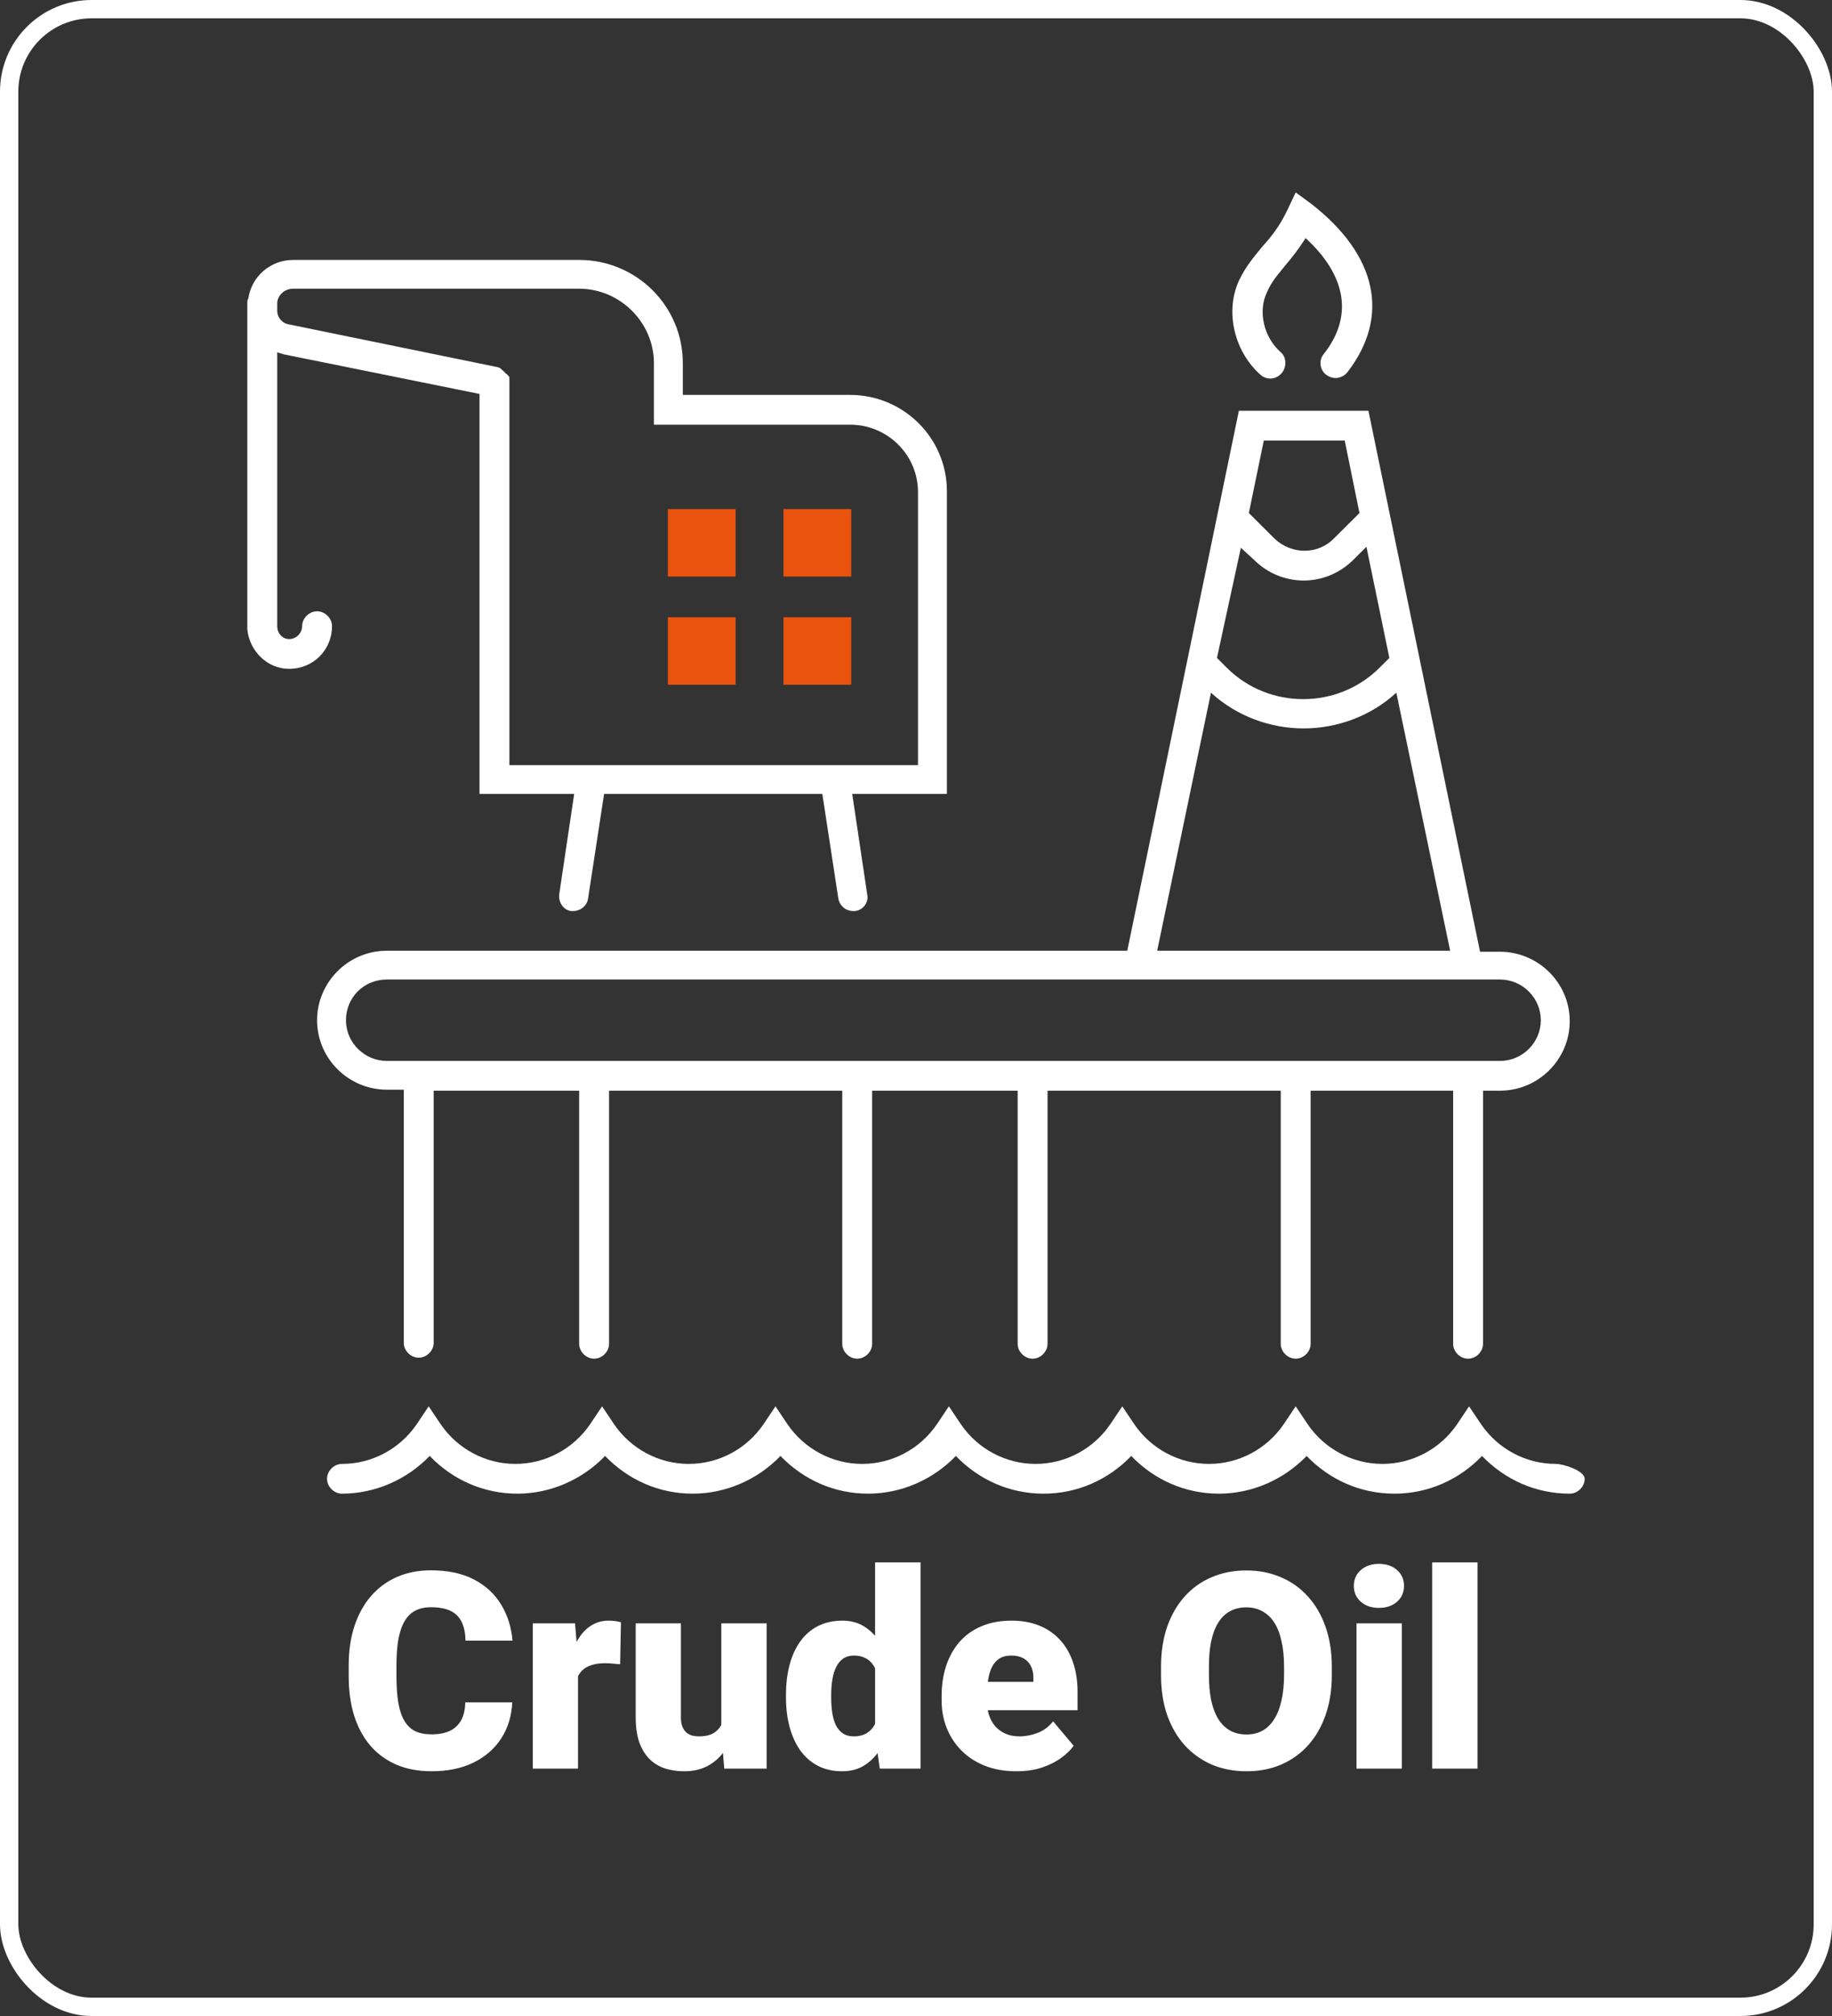
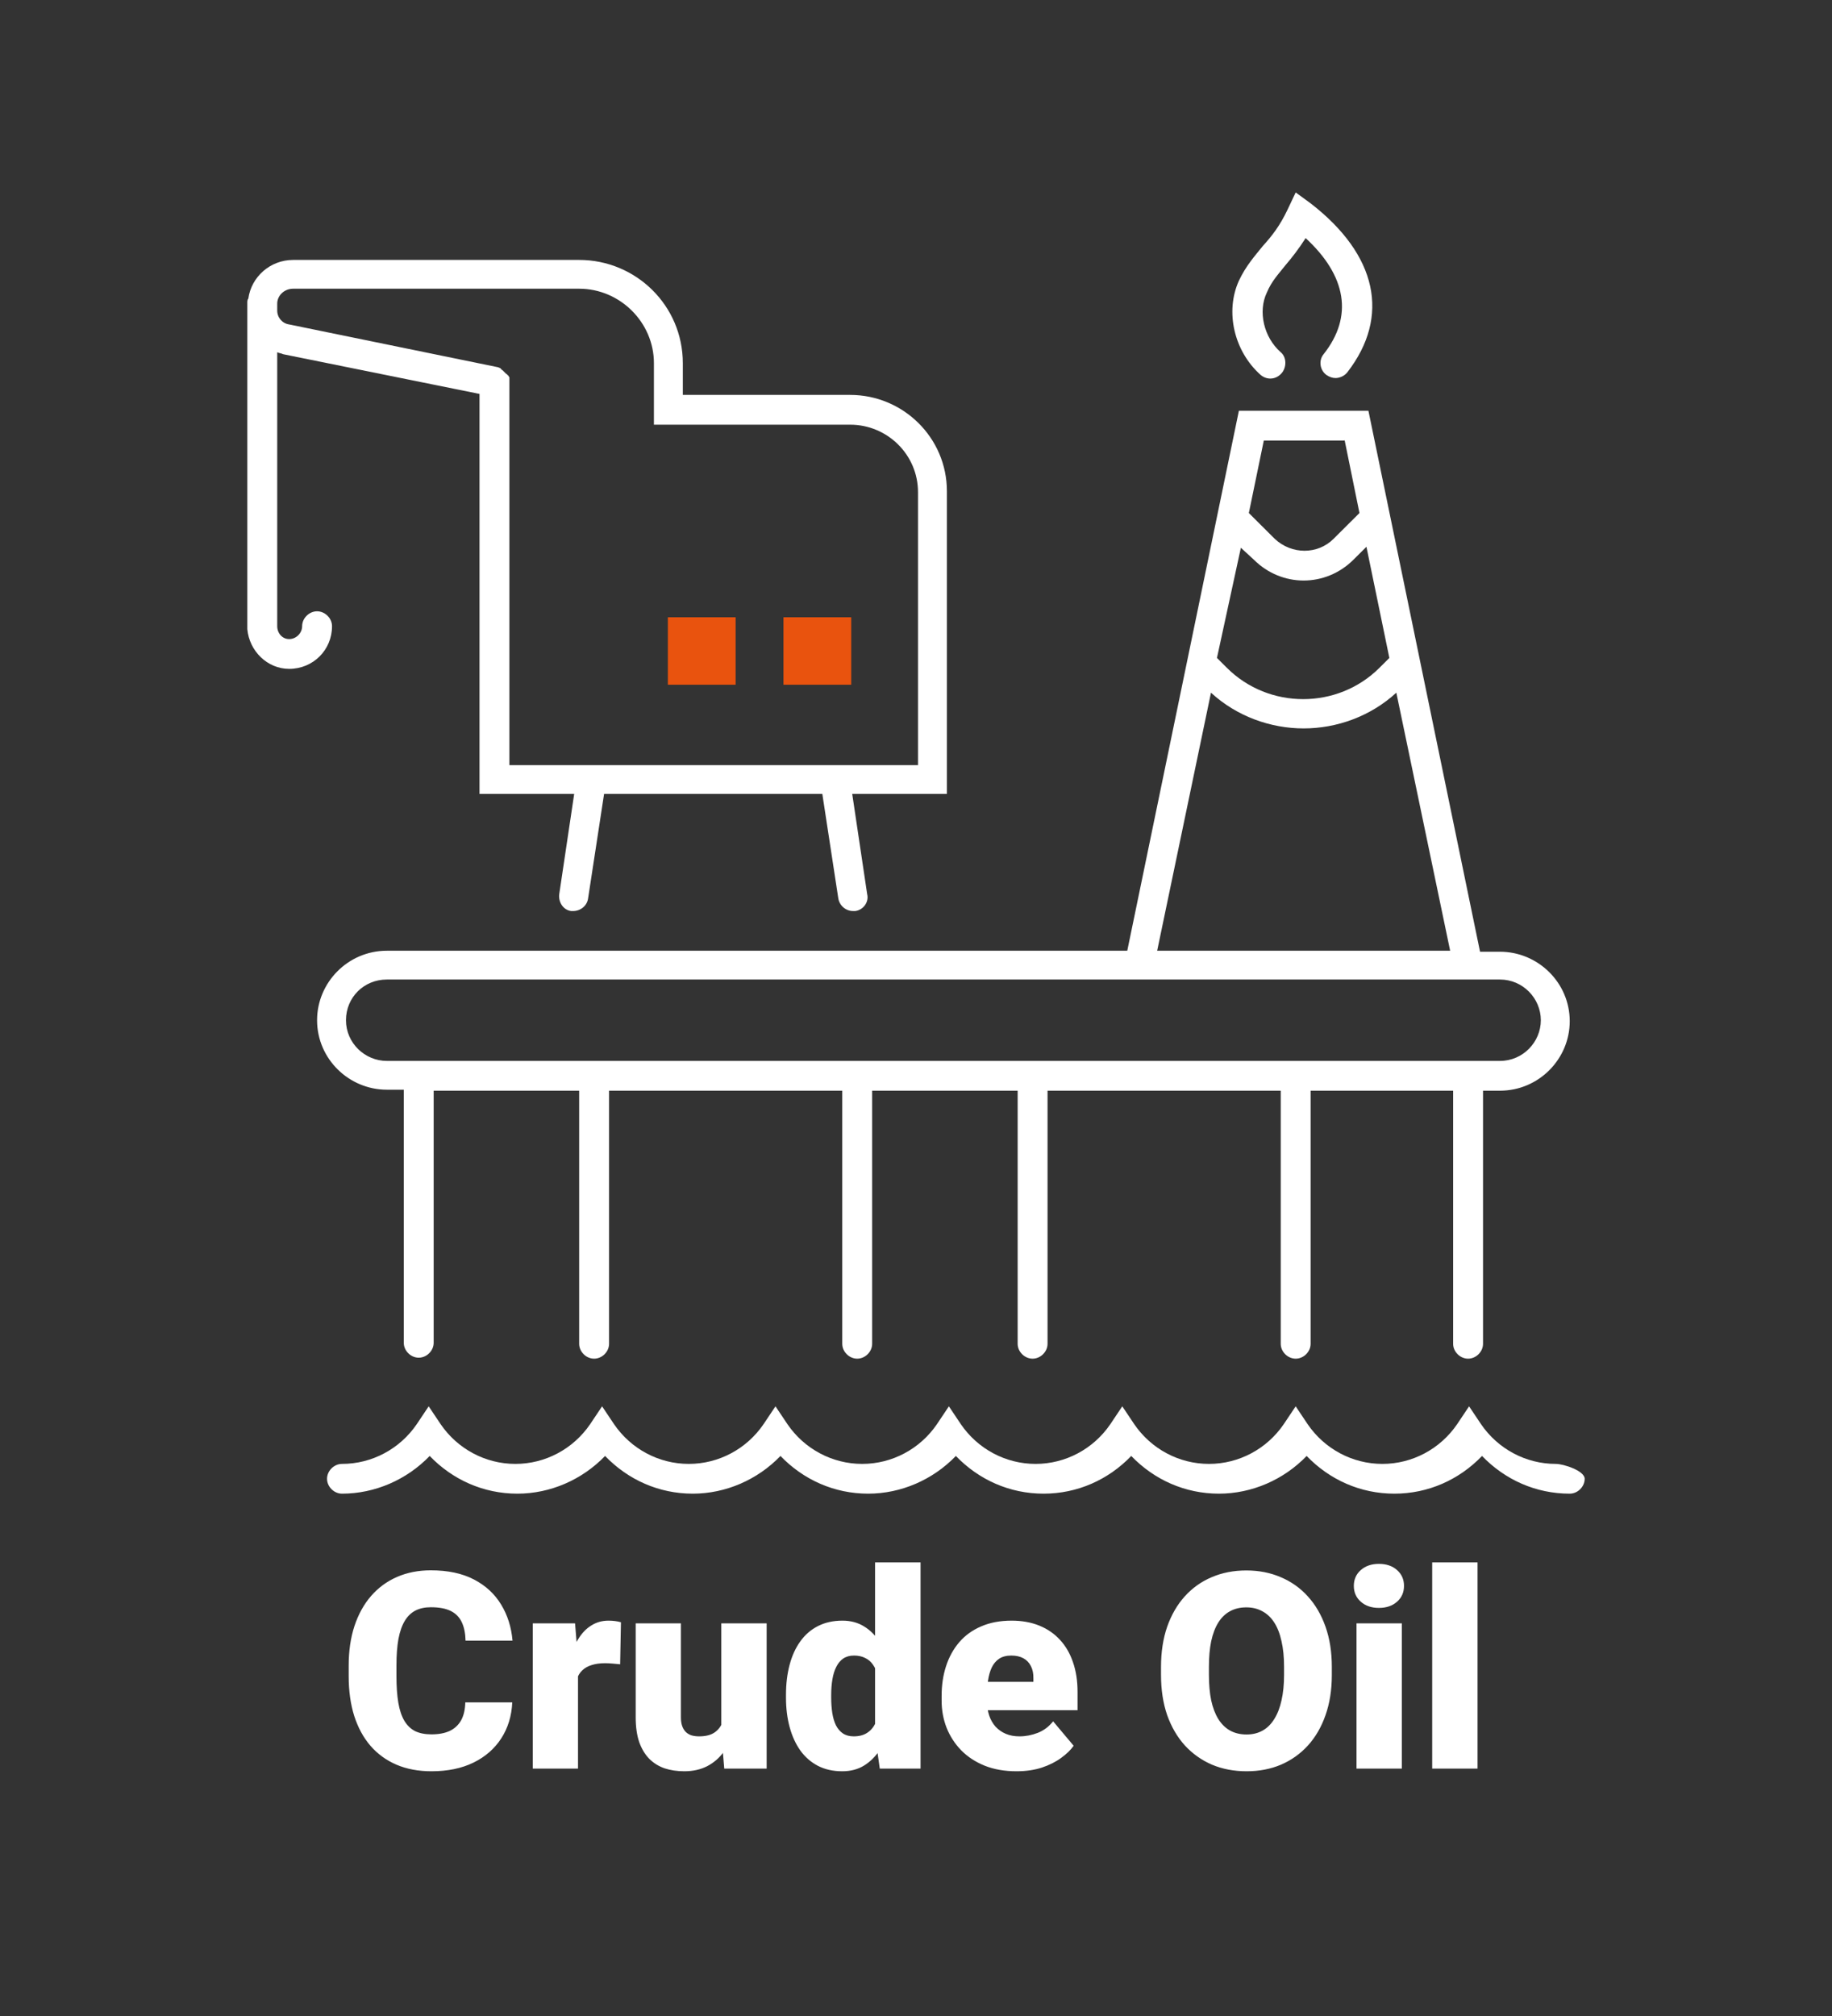
<svg xmlns="http://www.w3.org/2000/svg" width="200" height="220" viewBox="0 0 200 220" fill="none">
  <rect x="0" y="0" width="200" height="220" fill="#333333" stroke="none" />
-   <path d="M80.308 55.552H72.911V62.918H80.308V55.552Z" fill="#E9530E" />
  <path d="M80.308 67.359H72.911V74.724H80.308V67.359Z" fill="#E9530E" />
-   <path d="M92.928 55.552H85.531V62.918H92.928V55.552Z" fill="#E9530E" />
  <path d="M92.928 67.359H85.531V74.724H92.928V67.359Z" fill="#E9530E" />
  <path d="M169.845 159.751C166.581 159.751 163.535 158.126 161.686 155.418L160.38 153.468L159.075 155.418C157.225 158.126 154.179 159.751 150.915 159.751C147.651 159.751 144.605 158.126 142.756 155.418L141.45 153.468L140.145 155.418C138.295 158.126 135.249 159.751 131.985 159.751C128.721 159.751 125.675 158.126 123.826 155.418L122.52 153.468L121.215 155.418C119.365 158.126 116.319 159.751 113.055 159.751C109.791 159.751 106.745 158.126 104.896 155.418L103.59 153.468L102.285 155.418C100.435 158.126 97.389 159.751 94.125 159.751C90.861 159.751 87.815 158.126 85.966 155.418L84.66 153.468L83.355 155.418C81.505 158.126 78.459 159.751 75.195 159.751C71.931 159.751 68.885 158.126 67.036 155.418L65.73 153.468L64.425 155.418C62.575 158.126 59.529 159.751 56.265 159.751C53.002 159.751 49.955 158.126 48.106 155.418L46.8 153.468L45.495 155.418C43.645 158.126 40.599 159.751 37.335 159.751C36.465 159.751 35.703 160.509 35.703 161.375C35.703 162.242 36.465 163 37.335 163C40.925 163 44.407 161.484 46.909 158.884C49.411 161.484 52.784 163 56.483 163C60.073 163 63.554 161.484 66.057 158.884C68.559 161.484 71.931 163 75.63 163C79.221 163 82.702 161.484 85.204 158.884C87.706 161.484 91.079 163 94.778 163C98.368 163 101.849 161.484 104.352 158.884C106.854 161.484 110.227 163 113.925 163C117.624 163 120.997 161.484 123.499 158.884C126.001 161.484 129.374 163 133.073 163C136.663 163 140.145 161.484 142.647 158.884C145.149 161.484 148.522 163 152.221 163C155.92 163 159.292 161.484 161.794 158.884C164.297 161.484 167.669 163 171.368 163C172.238 163 173 162.242 173 161.375C173 160.509 170.715 159.751 169.845 159.751Z" fill="white" />
  <path d="M36.247 68.333C36.247 67.467 35.486 66.709 34.615 66.709C33.745 66.709 32.984 67.467 32.984 68.333C32.984 69.091 32.331 69.741 31.569 69.741C30.808 69.741 30.264 69.091 30.264 68.333V38.439C30.481 38.547 30.699 38.547 30.916 38.655L52.349 42.988V86.638H62.684L61.052 97.578C60.943 98.445 61.487 99.311 62.358 99.419C62.467 99.419 62.467 99.419 62.575 99.419C63.337 99.419 64.098 98.878 64.207 98.011L65.948 86.638H89.773L91.514 98.011C91.623 98.77 92.276 99.419 93.146 99.419C93.255 99.419 93.255 99.419 93.364 99.419C94.234 99.311 94.887 98.445 94.669 97.578L93.037 86.638H103.373V53.603C103.373 47.754 98.586 43.096 92.82 43.096H74.543V39.63C74.543 33.348 69.429 28.365 63.228 28.365H32.005C29.502 28.365 27.435 30.207 27.109 32.59C27 32.698 27 32.915 27 33.023V68.333C27 68.442 27 68.55 27 68.658C27.218 71.041 29.176 72.991 31.569 72.991C34.18 72.991 36.247 70.933 36.247 68.333ZM32.005 31.506H63.228C67.689 31.506 71.388 35.189 71.388 39.63V46.346H92.82C96.845 46.346 100.218 49.595 100.218 53.711V83.497H55.612V41.688C55.612 41.58 55.612 41.471 55.612 41.363V41.255C55.612 41.147 55.612 41.147 55.504 41.038C55.504 41.038 55.504 40.93 55.395 40.93C55.395 40.93 55.395 40.822 55.286 40.822L54.851 40.388C54.851 40.388 54.742 40.388 54.742 40.28C54.742 40.28 54.633 40.28 54.633 40.172C54.525 40.172 54.416 40.063 54.307 40.063L31.569 35.406C30.808 35.297 30.264 34.648 30.264 33.889V33.131C30.264 32.265 31.025 31.506 32.005 31.506Z" fill="white" />
  <path d="M149.392 44.829H135.249L123.064 103.752H42.231C37.988 103.752 34.615 107.218 34.615 111.334C34.615 115.558 38.097 118.916 42.231 118.916H44.081V146.536C44.081 147.403 44.842 148.161 45.712 148.161C46.583 148.161 47.344 147.403 47.344 146.536V119.024H63.228V146.645C63.228 147.511 63.99 148.269 64.86 148.269C65.73 148.269 66.492 147.511 66.492 146.645V119.024H91.949V146.645C91.949 147.511 92.711 148.269 93.581 148.269C94.452 148.269 95.213 147.511 95.213 146.645V119.024H111.097V146.645C111.097 147.511 111.858 148.269 112.729 148.269C113.599 148.269 114.361 147.511 114.361 146.645V119.024H139.818V146.645C139.818 147.511 140.58 148.269 141.45 148.269C142.32 148.269 143.082 147.511 143.082 146.645V119.024H158.639V146.645C158.639 147.511 159.401 148.269 160.271 148.269C161.142 148.269 161.903 147.511 161.903 146.645V119.024H163.753C167.996 119.024 171.368 115.558 171.368 111.442C171.368 107.218 167.887 103.86 163.753 103.86H161.577L149.392 44.829ZM135.466 59.776L136.881 61.076C138.404 62.593 140.362 63.351 142.32 63.351C144.279 63.351 146.237 62.593 147.76 61.076L149.174 59.668L151.677 71.799L150.589 72.882C146.019 77.432 138.513 77.432 133.943 72.882L132.855 71.799L135.466 59.776ZM146.781 47.97L148.413 55.986L145.584 58.802C143.844 60.535 141.015 60.535 139.165 58.802L136.337 55.986L137.969 48.079H146.781V47.97ZM132.203 75.59C135.031 78.19 138.73 79.49 142.32 79.49C145.911 79.49 149.61 78.19 152.438 75.59L158.313 103.752H126.328L132.203 75.59ZM168.213 111.334C168.213 113.717 166.255 115.775 163.753 115.775H42.231C39.838 115.775 37.77 113.825 37.77 111.334C37.77 108.843 39.729 106.893 42.231 106.893H163.753C166.255 106.893 168.213 108.951 168.213 111.334Z" fill="white" />
  <path d="M139.927 40.713C140.471 40.063 140.471 38.98 139.818 38.439C137.969 36.814 137.316 33.998 138.295 31.94C138.839 30.64 139.601 29.882 140.362 28.907C141.015 28.149 141.776 27.174 142.538 25.983C146.999 30.098 147.76 34.539 144.496 38.655C143.952 39.305 144.061 40.388 144.823 40.93C145.149 41.147 145.475 41.255 145.802 41.255C146.237 41.255 146.781 41.038 147.107 40.605C151.785 34.539 150.371 27.824 143.082 22.192L141.45 21L140.58 22.841C139.709 24.683 138.839 25.766 137.86 26.849C136.99 27.932 136.01 29.015 135.249 30.64C133.726 33.998 134.705 38.33 137.642 40.93C138.295 41.471 139.274 41.471 139.927 40.713Z" fill="white" />
  <path d="M50.796 185.778H55.923C55.855 187.263 55.454 188.571 54.722 189.704C53.989 190.837 52.974 191.721 51.675 192.355C50.386 192.98 48.862 193.293 47.105 193.293C45.679 193.293 44.404 193.054 43.281 192.575C42.168 192.097 41.221 191.408 40.44 190.51C39.668 189.611 39.077 188.522 38.667 187.243C38.267 185.964 38.066 184.523 38.066 182.922V181.765C38.066 180.163 38.276 178.723 38.696 177.443C39.126 176.154 39.731 175.061 40.513 174.162C41.304 173.254 42.251 172.561 43.355 172.082C44.458 171.604 45.684 171.364 47.031 171.364C48.887 171.364 50.454 171.696 51.733 172.36C53.013 173.024 54.004 173.938 54.707 175.1C55.41 176.252 55.825 177.565 55.952 179.04H50.825C50.806 178.239 50.669 177.57 50.415 177.033C50.161 176.486 49.761 176.076 49.214 175.803C48.667 175.529 47.94 175.393 47.031 175.393C46.397 175.393 45.845 175.51 45.376 175.744C44.907 175.979 44.517 176.35 44.204 176.857C43.892 177.365 43.657 178.024 43.501 178.835C43.355 179.636 43.281 180.603 43.281 181.735V182.922C43.281 184.055 43.35 185.021 43.486 185.822C43.623 186.623 43.843 187.277 44.145 187.785C44.448 188.293 44.839 188.669 45.317 188.913C45.806 189.147 46.401 189.265 47.105 189.265C47.886 189.265 48.545 189.143 49.082 188.898C49.619 188.645 50.034 188.264 50.327 187.756C50.62 187.238 50.776 186.579 50.796 185.778ZM63.101 181.076V193H58.164V177.15H62.778L63.101 181.076ZM67.788 177.033L67.7 181.618C67.505 181.599 67.241 181.574 66.909 181.545C66.577 181.516 66.299 181.501 66.074 181.501C65.498 181.501 65 181.569 64.58 181.706C64.17 181.833 63.828 182.028 63.555 182.292C63.291 182.546 63.096 182.868 62.969 183.259C62.852 183.649 62.798 184.104 62.808 184.621L61.914 184.035C61.914 182.971 62.017 182.004 62.222 181.135C62.437 180.256 62.739 179.499 63.13 178.864C63.52 178.22 63.994 177.727 64.551 177.385C65.107 177.033 65.732 176.857 66.426 176.857C66.67 176.857 66.909 176.872 67.144 176.901C67.388 176.931 67.603 176.975 67.788 177.033ZM78.745 189.147V177.15H83.696V193H79.067L78.745 189.147ZM79.214 185.925L80.503 185.896C80.503 186.96 80.376 187.946 80.122 188.854C79.868 189.753 79.492 190.534 78.994 191.198C78.506 191.862 77.9 192.38 77.178 192.751C76.465 193.112 75.64 193.293 74.702 193.293C73.921 193.293 73.203 193.186 72.549 192.971C71.904 192.746 71.348 192.399 70.879 191.931C70.41 191.452 70.044 190.842 69.78 190.1C69.526 189.348 69.399 188.449 69.399 187.404V177.15H74.336V187.434C74.336 187.785 74.38 188.088 74.468 188.342C74.556 188.596 74.683 188.811 74.849 188.986C75.015 189.152 75.22 189.279 75.464 189.367C75.718 189.445 76.006 189.484 76.328 189.484C77.07 189.484 77.651 189.328 78.071 189.016C78.491 188.703 78.784 188.278 78.95 187.741C79.126 187.204 79.214 186.599 79.214 185.925ZM95.532 189.367V170.5H100.498V193H96.045L95.532 189.367ZM85.806 185.266V184.958C85.806 183.757 85.938 182.663 86.201 181.677C86.465 180.681 86.856 179.826 87.373 179.113C87.891 178.391 88.535 177.834 89.307 177.443C90.078 177.053 90.967 176.857 91.973 176.857C92.871 176.857 93.657 177.067 94.331 177.487C95.005 177.897 95.581 178.474 96.06 179.216C96.538 179.958 96.929 180.827 97.231 181.823C97.534 182.81 97.764 183.874 97.92 185.017V185.383C97.764 186.457 97.534 187.473 97.231 188.43C96.929 189.377 96.538 190.217 96.06 190.949C95.581 191.682 95 192.258 94.316 192.678C93.643 193.088 92.852 193.293 91.943 193.293C90.938 193.293 90.049 193.093 89.277 192.692C88.516 192.292 87.876 191.73 87.358 191.008C86.851 190.285 86.465 189.436 86.201 188.459C85.938 187.482 85.806 186.418 85.806 185.266ZM90.742 184.958V185.266C90.742 185.861 90.781 186.413 90.859 186.921C90.938 187.429 91.069 187.878 91.255 188.269C91.45 188.649 91.704 188.947 92.017 189.162C92.339 189.377 92.734 189.484 93.203 189.484C93.838 189.484 94.36 189.333 94.77 189.03C95.19 188.728 95.498 188.298 95.693 187.741C95.898 187.185 95.986 186.53 95.957 185.778V184.621C95.977 183.977 95.933 183.41 95.825 182.922C95.718 182.424 95.547 182.009 95.312 181.677C95.088 181.345 94.8 181.096 94.448 180.93C94.106 180.754 93.701 180.666 93.232 180.666C92.773 180.666 92.383 180.773 92.061 180.988C91.748 181.203 91.494 181.506 91.299 181.896C91.103 182.277 90.962 182.731 90.874 183.259C90.786 183.776 90.742 184.343 90.742 184.958ZM110.972 193.293C109.683 193.293 108.53 193.093 107.515 192.692C106.499 192.282 105.64 191.721 104.937 191.008C104.243 190.295 103.711 189.475 103.34 188.547C102.979 187.619 102.798 186.638 102.798 185.603V185.046C102.798 183.884 102.959 182.81 103.281 181.823C103.604 180.827 104.082 179.958 104.717 179.216C105.352 178.474 106.147 177.897 107.104 177.487C108.062 177.067 109.175 176.857 110.444 176.857C111.567 176.857 112.573 177.038 113.462 177.399C114.351 177.761 115.103 178.278 115.718 178.952C116.343 179.626 116.816 180.441 117.139 181.398C117.471 182.355 117.637 183.43 117.637 184.621V186.628H104.688V183.537H112.817V183.156C112.827 182.629 112.734 182.18 112.539 181.809C112.354 181.438 112.08 181.154 111.719 180.959C111.357 180.764 110.918 180.666 110.4 180.666C109.863 180.666 109.419 180.783 109.067 181.018C108.726 181.252 108.457 181.574 108.262 181.984C108.076 182.385 107.944 182.849 107.866 183.376C107.788 183.903 107.749 184.46 107.749 185.046V185.603C107.749 186.188 107.827 186.721 107.983 187.199C108.149 187.678 108.384 188.088 108.687 188.43C108.999 188.762 109.37 189.021 109.8 189.206C110.239 189.392 110.737 189.484 111.294 189.484C111.968 189.484 112.632 189.357 113.286 189.104C113.94 188.85 114.502 188.43 114.971 187.844L117.212 190.51C116.89 190.969 116.431 191.413 115.835 191.843C115.249 192.272 114.546 192.624 113.726 192.897C112.905 193.161 111.987 193.293 110.972 193.293ZM145.396 181.911V182.775C145.396 184.406 145.166 185.871 144.707 187.17C144.258 188.459 143.618 189.562 142.788 190.48C141.958 191.389 140.977 192.087 139.844 192.575C138.711 193.054 137.461 193.293 136.094 193.293C134.717 193.293 133.457 193.054 132.314 192.575C131.182 192.087 130.195 191.389 129.355 190.48C128.525 189.562 127.881 188.459 127.422 187.17C126.973 185.871 126.748 184.406 126.748 182.775V181.911C126.748 180.28 126.973 178.815 127.422 177.517C127.881 176.218 128.521 175.114 129.341 174.206C130.171 173.288 131.152 172.59 132.285 172.111C133.428 171.623 134.688 171.379 136.064 171.379C137.432 171.379 138.682 171.623 139.814 172.111C140.957 172.59 141.943 173.288 142.773 174.206C143.604 175.114 144.248 176.218 144.707 177.517C145.166 178.815 145.396 180.28 145.396 181.911ZM140.181 182.775V181.882C140.181 180.827 140.088 179.899 139.902 179.099C139.727 178.288 139.463 177.609 139.111 177.062C138.76 176.516 138.325 176.105 137.808 175.832C137.3 175.549 136.719 175.407 136.064 175.407C135.381 175.407 134.785 175.549 134.277 175.832C133.77 176.105 133.345 176.516 133.003 177.062C132.661 177.609 132.402 178.288 132.227 179.099C132.061 179.899 131.978 180.827 131.978 181.882V182.775C131.978 183.82 132.061 184.748 132.227 185.559C132.402 186.359 132.661 187.038 133.003 187.595C133.354 188.151 133.784 188.571 134.292 188.854C134.81 189.138 135.41 189.279 136.094 189.279C136.748 189.279 137.329 189.138 137.837 188.854C138.345 188.571 138.77 188.151 139.111 187.595C139.463 187.038 139.727 186.359 139.902 185.559C140.088 184.748 140.181 183.82 140.181 182.775ZM153.042 177.15V193H148.091V177.15H153.042ZM147.798 173.063C147.798 172.36 148.052 171.784 148.56 171.335C149.067 170.886 149.727 170.661 150.537 170.661C151.348 170.661 152.007 170.886 152.515 171.335C153.022 171.784 153.276 172.36 153.276 173.063C153.276 173.767 153.022 174.343 152.515 174.792C152.007 175.241 151.348 175.466 150.537 175.466C149.727 175.466 149.067 175.241 148.56 174.792C148.052 174.343 147.798 173.767 147.798 173.063ZM161.304 170.5V193H156.353V170.5H161.304Z" fill="white" />
-   <rect x="1" y="1" width="198" height="218" rx="9" stroke="white" stroke-width="2" />
</svg>